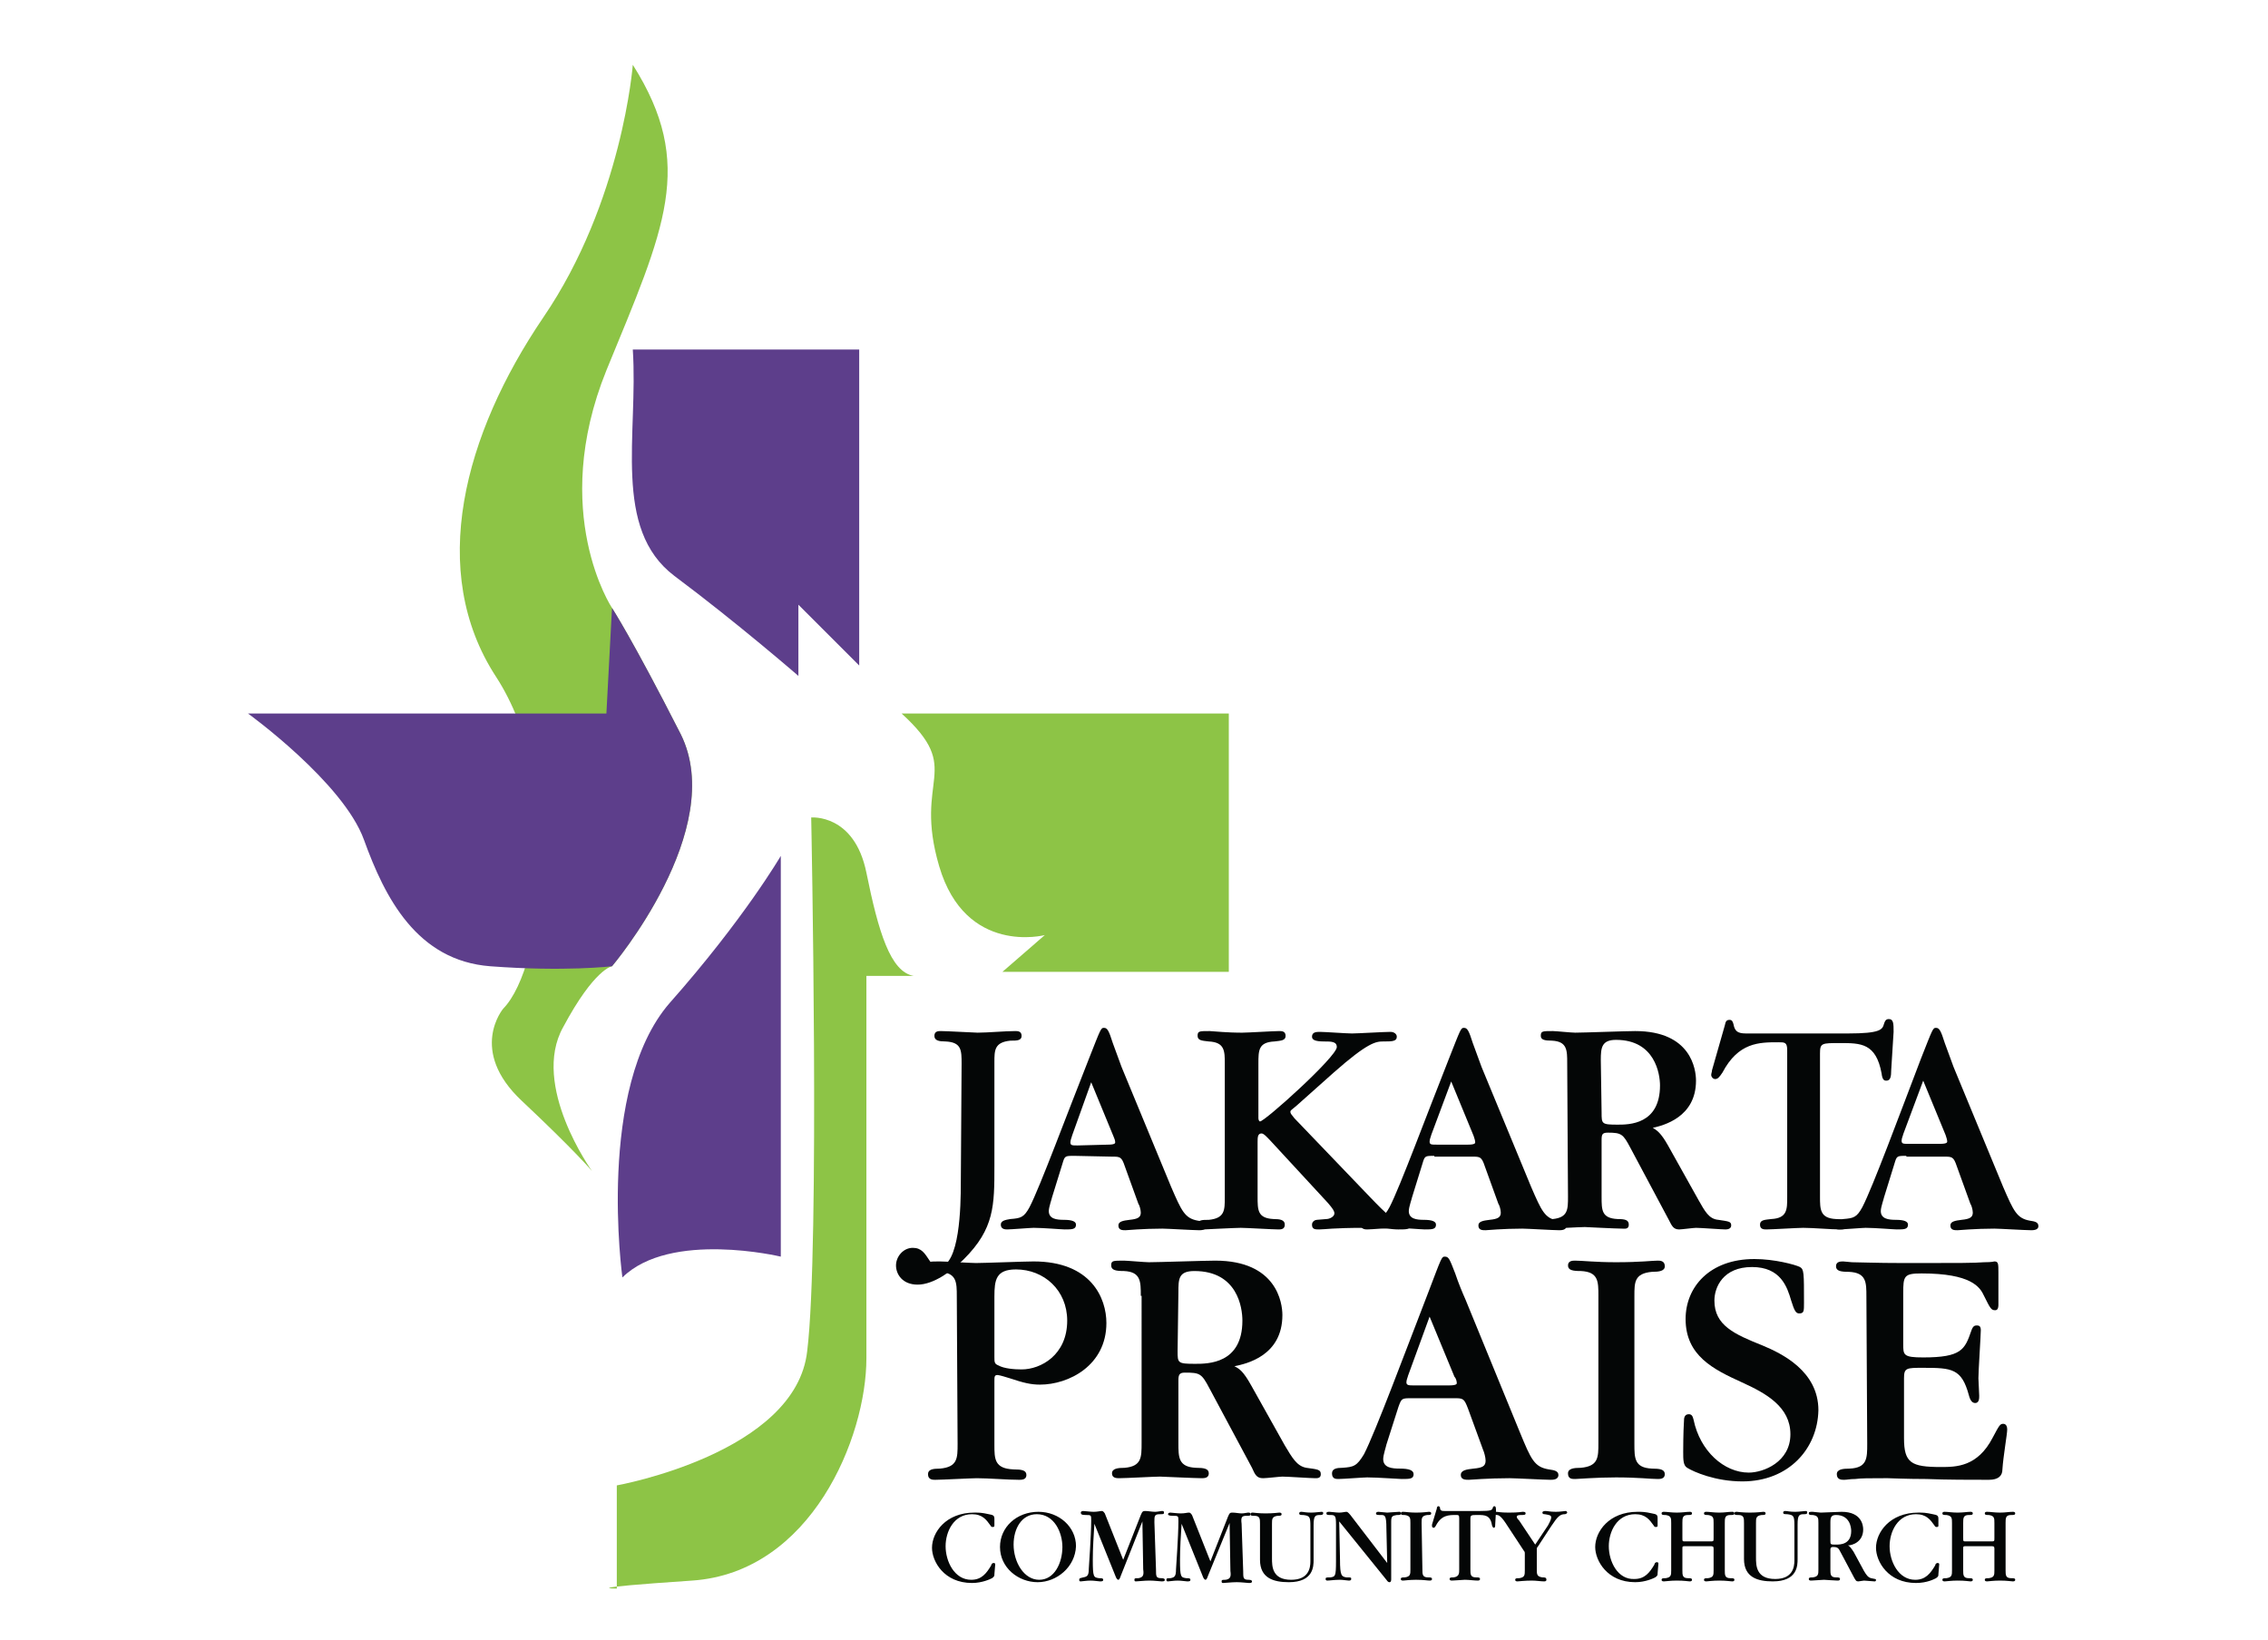
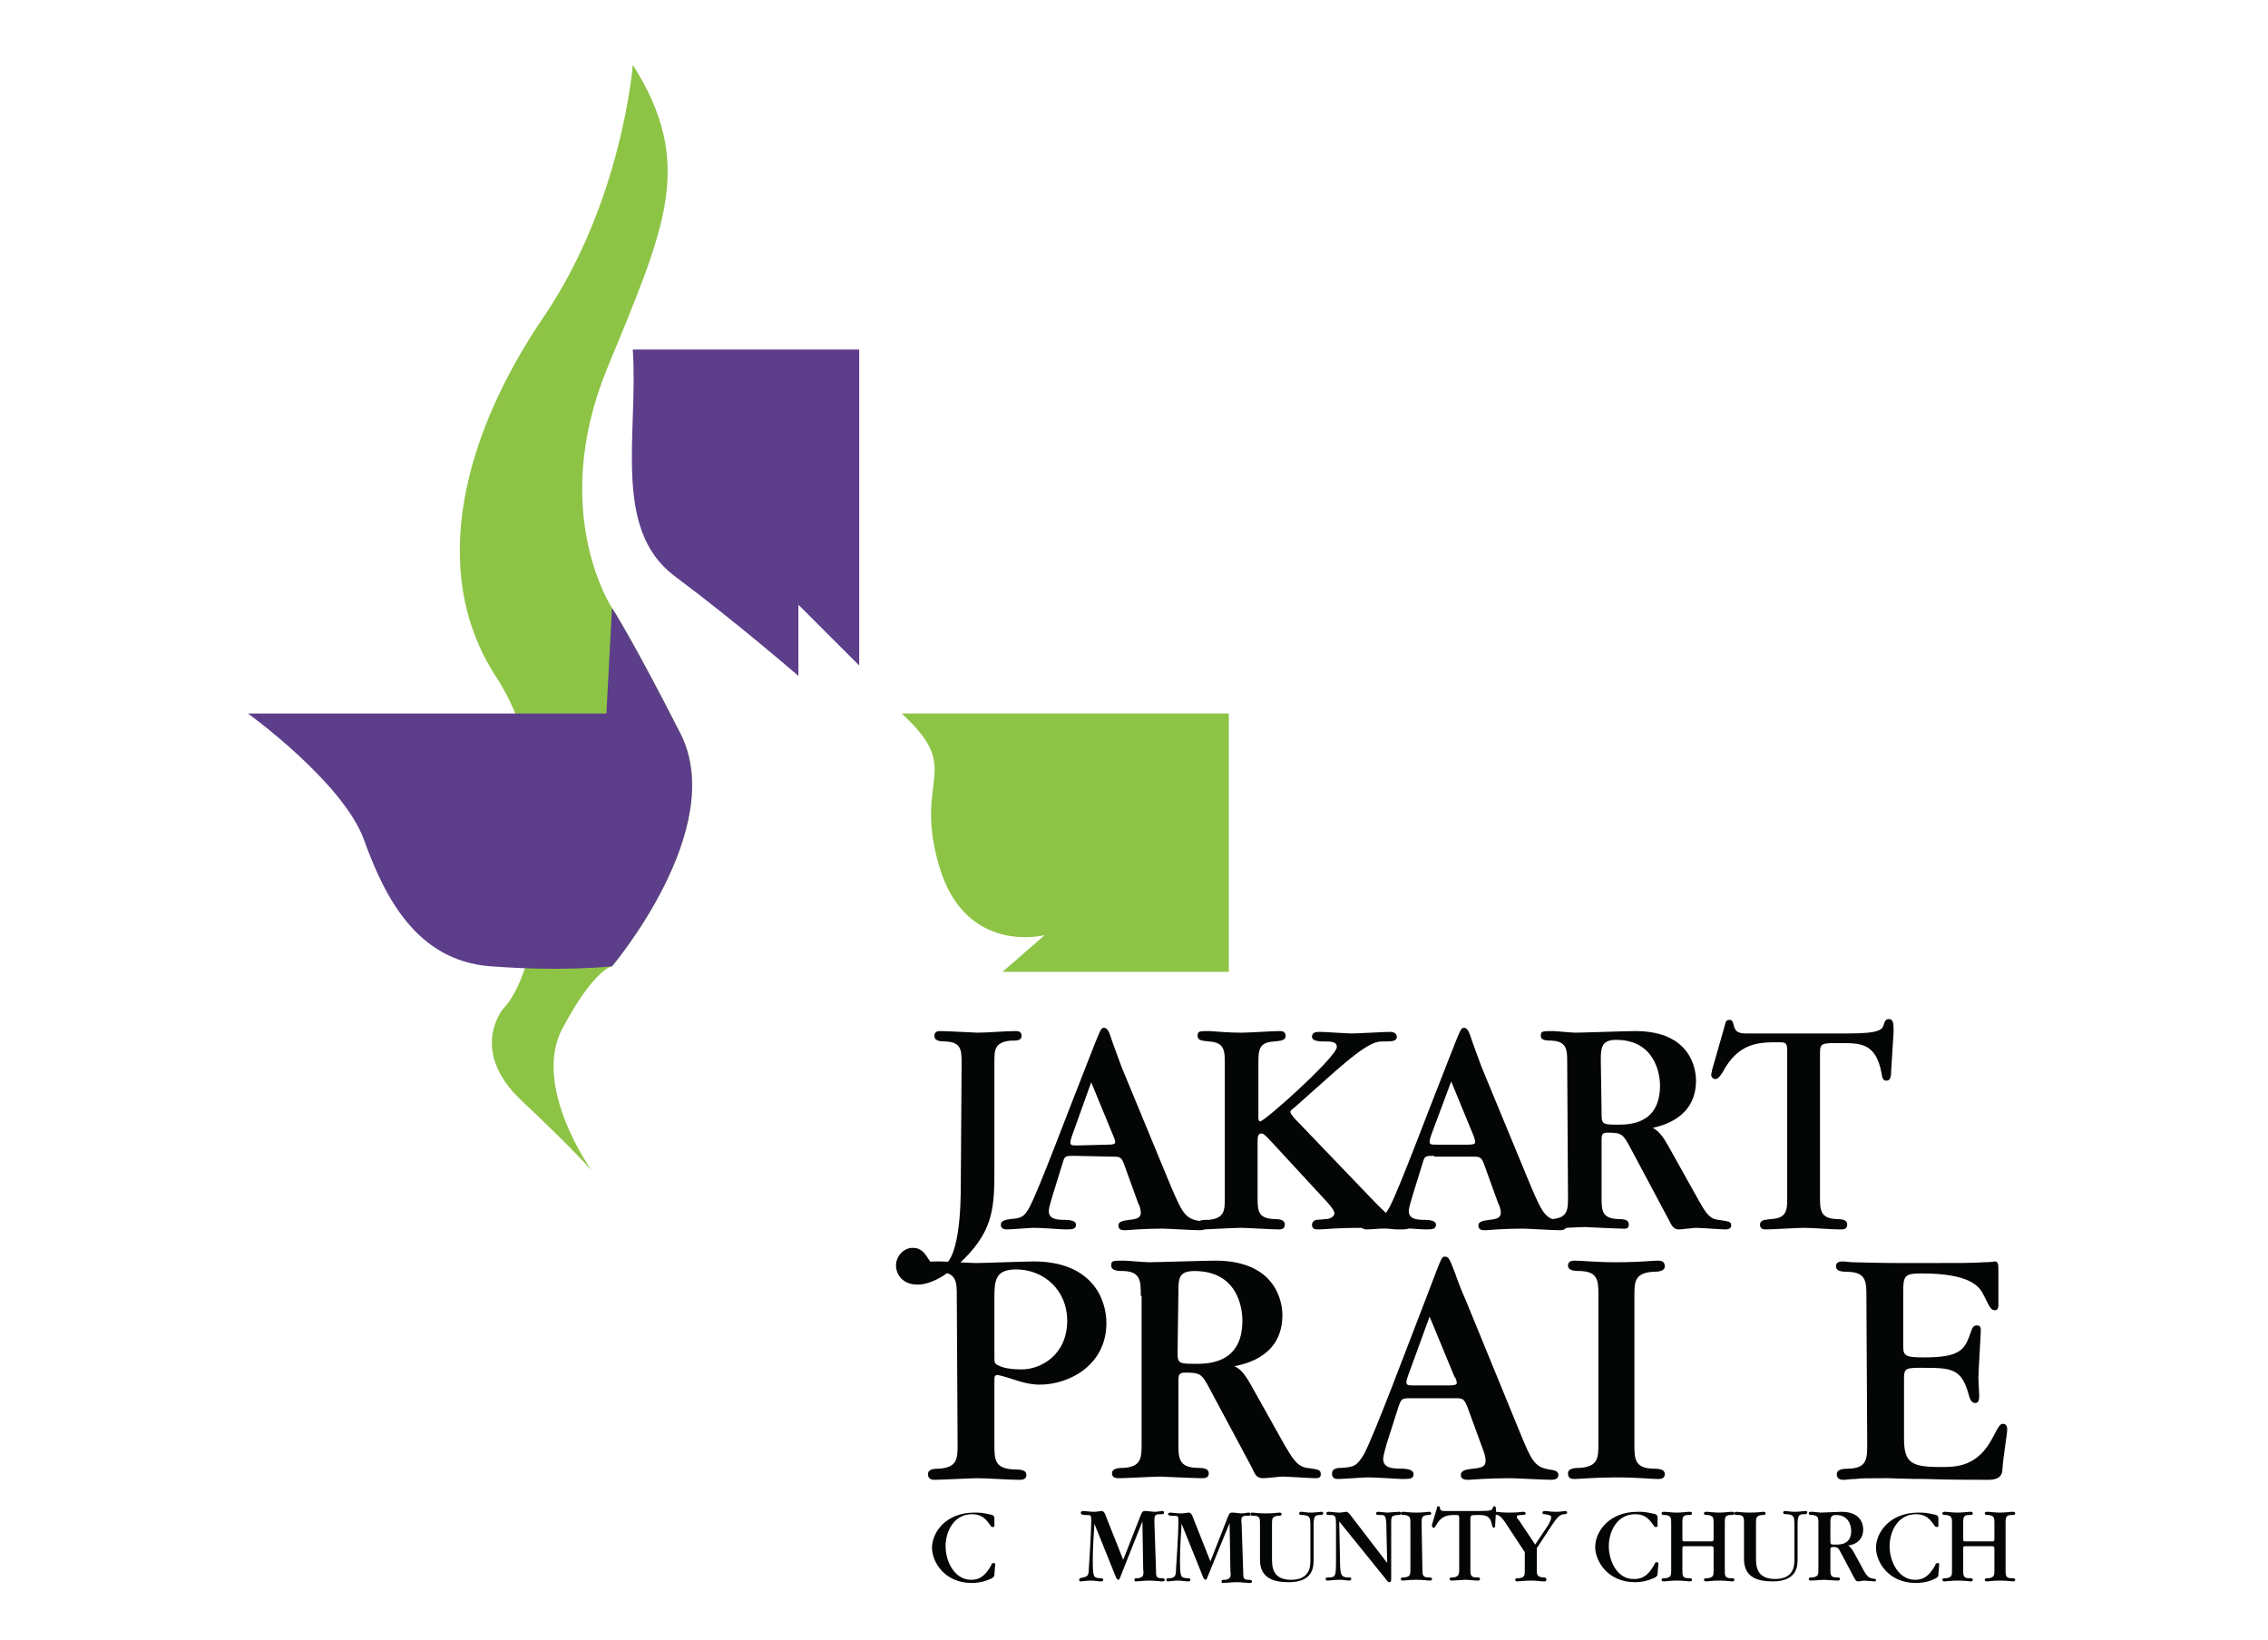
<svg xmlns="http://www.w3.org/2000/svg" version="1.1" id="Layer_1" x="0px" y="0px" viewBox="0 0 283.5 205" style="enable-background:new 0 0 283.5 205;" xml:space="preserve">
  <style type="text/css">
	.st0{fill:#040606;}
	.st1{fill:#5D3E8B;}
	.st2{fill:#8DC446;}
</style>
  <g>
    <path class="st0" d="M120.2,133c0-1.7,0-2.7-2-2.8c-0.8,0-1.4-0.1-1.4-0.7c0-0.6,0.5-0.6,0.8-0.6c0.8,0,4.2,0.2,4.6,0.2   c1.3,0,3.4-0.2,4.7-0.2c0.3,0,0.8,0,0.8,0.6s-0.6,0.6-1.4,0.6c-2,0.2-2,1.2-2,2.7v13c0,4.9,0,7.8-3.8,11.6   c-1.5,1.5-3.8,3.2-5.8,3.2c-1.9,0-2.7-1.3-2.7-2.4c0-1.1,0.9-2.2,2.1-2.2c1.1,0,1.5,0.7,2.1,1.6c0.4,0.6,0.8,0.8,1.1,0.8   c2.7,0,2.8-7.8,2.8-10.4L120.2,133z" />
    <path class="st0" d="M134.3,144.5c-1.2,0-1.2,0-1.5,1l-1.3,4.2c0,0.1-0.4,1.2-0.4,1.7c0,1,1,1.1,1.9,1.1c1,0,1.5,0.2,1.5,0.6   c0,0.6-0.5,0.6-1.4,0.6c-0.4,0-2.7-0.2-3.9-0.2c-0.4,0-2.8,0.2-3.3,0.2c-0.2,0-0.8,0-0.8-0.6c0-0.5,0.6-0.6,1.2-0.7   c1.3-0.1,1.7-0.2,2.4-1.5c1.3-2.5,4.7-11.7,7.4-18.5c1.5-3.8,1.5-3.9,1.9-3.9s0.6,0.3,1.1,1.9c0.4,1.1,0.8,2.2,1.1,3l6.2,15   c1.3,3,1.7,3.9,3.3,4.2c0.7,0.1,1.1,0.2,1.1,0.7s-0.7,0.5-0.9,0.5c-0.7,0-4-0.2-4.6-0.2c-2.4,0-4.5,0.2-4.6,0.2   c-0.4,0-0.9,0-0.9-0.6c0-0.5,0.6-0.6,1.4-0.7c1-0.1,1.4-0.3,1.4-0.9c0-0.4-0.2-1-0.3-1.1l-1.7-4.7c-0.4-1.2-0.6-1.2-1.6-1.2   L134.3,144.5z M138.5,143.1c0.9,0,0.9-0.2,0.9-0.3c0-0.2-0.1-0.5-0.2-0.7l-2.8-6.8L134,142c0,0.1-0.2,0.5-0.2,0.8   c0,0.4,0.2,0.4,0.9,0.4L138.5,143.1L138.5,143.1z" />
    <path class="st0" d="M171.2,149.6c2.3,2.4,2.9,2.9,3.8,2.9c0.7,0,1.3,0,1.3,0.6s-0.4,0.6-1.5,0.6c-1,0-1.2-0.2-4.2-0.2   c-4,0-5,0.2-5.7,0.2c-0.5,0-0.9,0-0.9-0.6c0-0.4,0.4-0.6,0.6-0.6l1.2-0.1c0.4,0,1-0.3,1-0.7c0-0.3-0.2-0.6-0.8-1.3l-7.2-7.8   c-0.3-0.3-0.8-0.9-1.1-0.9c-0.5,0-0.5,0.5-0.5,1.1v6.8c0,1.7,0,2.7,2,2.8c0.8,0,1.4,0.1,1.4,0.7c0,0.6-0.5,0.6-0.8,0.6   c-0.7,0-4-0.2-4.7-0.2s-4.5,0.2-4.6,0.2c-0.3,0-0.8,0-0.8-0.6s0.6-0.6,1.4-0.6c2-0.2,2-1.2,2-2.8V133c0-1.6,0-2.7-2-2.8   c-0.8-0.1-1.4-0.1-1.4-0.7c0-0.6,0.2-0.6,1.5-0.6c2.5,0.2,3.4,0.2,4.1,0.2c0.7,0,3.9-0.2,4.6-0.2c0.3,0,0.8,0,0.8,0.6   s-0.6,0.6-1.4,0.7c-2,0.1-2,1.1-2,2.8v6.8c0,0.2,0.1,0.4,0.2,0.4c0.6,0,9.6-8.1,9.6-9.3c0-0.7-0.7-0.7-1.6-0.7   c-1.1,0-1.5-0.2-1.5-0.6c0-0.6,0.6-0.6,1-0.6c0.6,0,3.3,0.2,4,0.2s4-0.2,4.8-0.2c0.5,0,0.8,0.3,0.8,0.6c0,0.6-0.6,0.6-1.7,0.6   c-0.9,0-1.9,0.1-6.2,3.9l-4.6,4.1c-0.7,0.6-0.8,0.6-0.8,0.8s0.1,0.3,0.5,0.8L171.2,149.6z" />
    <path class="st0" d="M179.3,144.5c-1.2,0-1.2,0-1.5,1l-1.3,4.2c0,0.1-0.4,1.2-0.4,1.7c0,1,1,1.1,1.9,1.1c1,0,1.5,0.2,1.5,0.6   c0,0.6-0.5,0.6-1.4,0.6c-0.4,0-2.7-0.2-3.9-0.2c-0.4,0-2.8,0.2-3.3,0.2c-0.2,0-0.8,0-0.8-0.6c0-0.5,0.6-0.6,1.2-0.7   c1.3-0.1,1.7-0.2,2.4-1.5c1.3-2.5,4.7-11.7,7.4-18.5c1.5-3.8,1.5-3.9,1.9-3.9s0.6,0.3,1.1,1.9c0.4,1.1,0.8,2.2,1.1,3l6.2,15   c1.3,3,1.7,3.9,3.3,4.2c0.7,0.1,1.1,0.2,1.1,0.7s-0.7,0.5-0.9,0.5c-0.7,0-4-0.2-4.6-0.2c-2.4,0-4.5,0.2-4.6,0.2   c-0.4,0-0.9,0-0.9-0.6c0-0.5,0.6-0.6,1.4-0.7c1-0.1,1.4-0.3,1.4-0.9c0-0.4-0.2-1-0.3-1.1l-1.7-4.7c-0.4-1.2-0.6-1.2-1.6-1.2h-4.7   V144.5z M183.5,143.1c0.9,0,0.9-0.2,0.9-0.3c0-0.2-0.1-0.5-0.2-0.8l-2.8-6.8l-2.5,6.7c0,0.1-0.2,0.5-0.2,0.8c0,0.4,0.2,0.4,0.9,0.4   L183.5,143.1L183.5,143.1z" />
    <path class="st0" d="M195.9,132.9c0-1.6,0-2.7-1.9-2.8c-0.9,0-1.4-0.1-1.4-0.6c0-0.6,0.2-0.6,1.5-0.6c0.4,0,2.3,0.2,2.8,0.2   c1.1,0,6.3-0.2,7.5-0.2c7,0,7.6,4.8,7.6,6.2c0,4.6-4.1,5.6-5.4,5.9c0.5,0.3,1,0.6,1.9,2.2l3.8,6.8c0.8,1.4,1.3,2.4,2.5,2.5   c1.3,0.2,1.6,0.2,1.6,0.7c0,0.4-0.4,0.5-0.7,0.5c-0.5,0-3.1-0.2-3.7-0.2c-0.3,0-1.8,0.2-2.1,0.2c-0.7,0-0.9-0.4-1.3-1.2l-4.8-9   c-0.9-1.7-1.1-1.9-2.8-1.9c-0.7,0-0.8,0.2-0.8,0.9v7.1c0,1.7,0,2.7,2,2.8c0.9,0,1.4,0.1,1.4,0.7c0,0.6-0.5,0.5-0.8,0.5   c-0.8,0-4.6-0.2-4.7-0.2c-0.7,0-3.9,0.2-4.6,0.2c-0.3,0-0.8,0-0.8-0.6s0.6-0.6,1.4-0.6c1.9-0.2,1.9-1.2,1.9-2.8L195.9,132.9z    M200.2,139.1c0,1.4,0,1.5,2,1.5c1.4,0,5.3,0,5.3-4.9c0-1.4-0.6-5.7-5.5-5.7c-1.8,0-1.9,1-1.9,2.5L200.2,139.1z" />
    <path class="st0" d="M227.5,149.6c0,1.6,0,2.7,2,2.8c0.8,0,1.4,0.1,1.4,0.7c0,0.6-0.5,0.6-0.8,0.6c-1.3,0-3.4-0.2-4.7-0.2   c-0.7,0-3.9,0.2-4.6,0.2c-0.3,0-0.8,0-0.8-0.6s0.6-0.6,1.4-0.7c2-0.1,2-1.2,2-2.7v-18.4c0-1-0.3-1-1.1-1c-2.4,0-5,0-7,3.8   c-0.4,0.6-0.6,0.8-0.9,0.8c-0.3,0-0.5-0.3-0.5-0.5s0.1-0.4,0.1-0.6l1.6-5.6c0.1-0.5,0.2-0.7,0.6-0.7c0.3,0,0.4,0.2,0.5,0.6   c0.2,1.1,0.9,1.1,1.8,1.1H231c4.1,0,4.3-0.5,4.5-1.2c0.1-0.3,0.2-0.6,0.6-0.6c0.6,0,0.6,0.6,0.6,1.6l-0.3,4.8   c0,0.8-0.1,1.3-0.6,1.3c-0.2,0-0.5,0-0.6-0.9c-0.7-3.8-2.6-3.8-5.2-3.8c-2.3,0-2.5,0-2.5,1.3V149.6z" />
-     <path class="st0" d="M238.3,144.5c-1.2,0-1.2,0-1.5,1l-1.3,4.2c0,0.1-0.4,1.2-0.4,1.7c0,1,1,1.1,1.9,1.1c1,0,1.5,0.2,1.5,0.6   c0,0.6-0.5,0.6-1.4,0.6c-0.4,0-2.7-0.2-3.9-0.2c-0.4,0-2.8,0.2-3.3,0.2c-0.2,0-0.7,0-0.7-0.6c0-0.5,0.6-0.6,1.2-0.7   c1.3-0.1,1.7-0.2,2.4-1.5c1.3-2.5,4.7-11.7,7.3-18.5c1.5-3.8,1.5-3.9,1.9-3.9s0.6,0.3,1.1,1.9c0.4,1.1,0.8,2.2,1.1,3l6.2,15   c1.3,3,1.7,3.9,3.3,4.2c0.7,0.1,1.1,0.2,1.1,0.7s-0.7,0.5-0.9,0.5c-0.7,0-4-0.2-4.6-0.2c-2.4,0-4.5,0.2-4.6,0.2   c-0.4,0-0.9,0-0.9-0.6c0-0.5,0.6-0.6,1.4-0.7c1-0.1,1.4-0.3,1.4-0.9c0-0.4-0.2-1-0.3-1.1l-1.7-4.7c-0.4-1.2-0.6-1.2-1.6-1.2h-4.7   V144.5z M242.5,143c0.9,0,0.9-0.2,0.9-0.3c0-0.2-0.1-0.5-0.2-0.8l-2.8-6.8l-2.5,6.7c0,0.1-0.2,0.5-0.2,0.8c0,0.4,0.2,0.4,0.9,0.4   L242.5,143L242.5,143z" />
    <path class="st0" d="M119.6,162.1c0-1.8,0-3-2.2-3.1c-0.9-0.1-1.5-0.1-1.5-0.7c0-0.6,0.2-0.6,1.6-0.6c0.7,0,3.8,0.2,4.5,0.2   c1,0,6.1-0.2,7.2-0.2c7.2,0,9.1,4.6,9.1,7.7c0,5.3-4.7,7.7-8.3,7.7c-1.1,0-2-0.2-3.8-0.8c-0.3-0.1-1.3-0.4-1.5-0.4   c-0.4,0-0.4,0.2-0.4,0.8v7.9c0,1.8,0,3,2.4,3.1c1,0,1.6,0.1,1.6,0.7c0,0.6-0.6,0.6-0.9,0.6c-1.5,0-3.8-0.2-5.3-0.2   c-0.7,0-4.4,0.2-5.2,0.2c-0.3,0-0.9,0-0.9-0.7c0-0.6,0.6-0.7,1.5-0.7c2.2-0.2,2.2-1.3,2.2-3.1L119.6,162.1z M124.3,169.6   c0,0.7,0,0.9,0.5,1.1c0.7,0.4,2,0.5,2.9,0.5c2.4,0,5.7-1.8,5.7-6.1c0-3.8-2.9-6.4-6.4-6.4c-2.5,0-2.7,1.3-2.7,3.4L124.3,169.6z" />
    <path class="st0" d="M142.6,162c0-1.8,0-3-2.1-3.1c-1,0-1.6-0.1-1.6-0.7c0-0.6,0.2-0.6,1.6-0.6c0.4,0,2.6,0.2,3.1,0.2   c1.2,0,7-0.2,8.3-0.2c7.7,0,8.4,5.3,8.4,6.8c0,5.1-4.5,6.1-6,6.4c0.6,0.3,1.1,0.6,2.1,2.4l4.2,7.5c0.9,1.5,1.5,2.6,2.7,2.8   c1.4,0.2,1.8,0.2,1.8,0.8c0,0.5-0.4,0.5-0.7,0.5c-0.6,0-3.4-0.2-4.1-0.2c-0.3,0-2,0.2-2.4,0.2c-0.8,0-1-0.4-1.4-1.3l-5.3-9.9   c-1-1.9-1.2-2-3.1-2c-0.7,0-0.8,0.3-0.8,1v7.8c0,1.8,0,3,2.2,3.1c1,0,1.6,0.1,1.6,0.7c0,0.6-0.6,0.6-0.9,0.6c-0.8,0-5-0.2-5.2-0.2   c-0.7,0-4.3,0.2-5.1,0.2c-0.3,0-0.9,0-0.9-0.6s0.7-0.7,1.6-0.7c2.1-0.2,2.1-1.3,2.1-3.1V162H142.6z M147.2,168.9   c0,1.5,0,1.6,2.2,1.6c1.6,0,5.9,0,5.9-5.4c0-1.6-0.6-6.2-6-6.2c-2,0-2,1-2,2.7L147.2,168.9z" />
    <path class="st0" d="M176.5,174.8c-1.3,0-1.3,0-1.7,1.1l-1.5,4.7c0,0.1-0.4,1.3-0.4,1.8c0,1.1,1.1,1.2,2.1,1.2   c1.1,0,1.7,0.2,1.7,0.7c0,0.6-0.5,0.6-1.5,0.6c-0.4,0-3-0.2-4.3-0.2c-0.5,0-3,0.2-3.6,0.2c-0.3,0-0.8,0-0.8-0.7   c0-0.6,0.6-0.7,1.3-0.7c1.4-0.1,1.8-0.2,2.7-1.7c1.4-2.7,5.2-12.9,8.1-20.4c1.6-4.2,1.6-4.3,2-4.3c0.5,0,0.6,0.3,1.3,2.1   c0.4,1.2,0.9,2.4,1.3,3.3l6.8,16.6c1.4,3.4,1.8,4.3,3.6,4.6c0.7,0.1,1.2,0.2,1.2,0.7c0,0.6-0.7,0.6-1,0.6c-0.7,0-4.4-0.2-5.1-0.2   c-2.7,0-4.9,0.2-5.1,0.2c-0.4,0-1,0-1-0.6s0.7-0.7,1.6-0.8c1.1-0.1,1.5-0.3,1.5-1c0-0.4-0.2-1.1-0.3-1.3l-1.9-5.2   c-0.5-1.3-0.6-1.3-1.8-1.3L176.5,174.8L176.5,174.8z M181.1,173.2c1,0,1-0.2,1-0.3c0-0.2-0.1-0.6-0.3-0.8l-3.1-7.5L176,172   c0,0.1-0.2,0.5-0.2,0.8c0,0.4,0.3,0.4,1,0.4L181.1,173.2L181.1,173.2z" />
    <path class="st0" d="M204.3,180.5c0,1.8,0,3,2.2,3.1c1,0,1.6,0.1,1.6,0.7c0,0.6-0.6,0.6-0.9,0.6c-0.9,0-2.4-0.2-5.2-0.2   c-2.5,0-4.7,0.2-5.1,0.2c-0.4,0-0.9,0-0.9-0.7c0-0.6,0.7-0.7,1.6-0.7c2.2-0.2,2.2-1.3,2.2-3.1V162c0-1.8,0-3-2.2-3.1   c-1,0-1.6-0.1-1.6-0.7c0-0.6,0.6-0.6,0.9-0.6c0.9,0,2.5,0.2,5.1,0.2c3.1,0,4.5-0.2,5.2-0.2c0.3,0,0.9,0,0.9,0.7   c0,0.6-0.7,0.7-1.6,0.7c-2.2,0.2-2.2,1.3-2.2,3V180.5z" />
-     <path class="st0" d="M217.8,185.2c-3.4,0-6.1-1.2-6.9-1.7c-0.5-0.3-0.5-1-0.5-2c0-0.2,0-2.4,0.1-3.9c0-0.2,0-0.8,0.6-0.8   c0.4,0,0.5,0.3,0.6,0.7c0.8,3.9,3.8,6.6,6.9,6.6c1.8,0,5.2-1.3,5.2-4.8c0-3.4-3-5.1-6.1-6.5c-3.5-1.6-7-3.3-7-7.9   c0-4,3-7.5,8.6-7.5c2.5,0,5.1,0.7,5.7,1c0.5,0.3,0.5,0.7,0.5,4.5c0,1,0,1.3-0.6,1.3c-0.4,0-0.6-0.3-1-1.6c-0.5-1.7-1.3-4.2-4.9-4.2   c-3.6,0-4.7,2.5-4.7,4.2c0,3.1,2.5,4.2,6,5.6c2.4,1,7,3.2,7,8.1C227.2,181.1,223.6,185.2,217.8,185.2z" />
    <path class="st0" d="M233.3,162.1c0-1.8,0-3-2.2-3.1c-1,0-1.6-0.1-1.6-0.7c0-0.6,0.6-0.6,0.9-0.6c0.1,0,0.1,0,1.1,0.1   c1,0,2.8,0.1,6.5,0.1h2.1c4.5,0,6.7,0,7.9-0.1c1.1,0,1.2-0.1,1.3-0.1c0.5,0,0.5,0.3,0.5,1.4v4c0,0.2,0,0.7-0.4,0.7   c-0.5,0-0.6-0.2-1.4-1.8c-0.5-1.1-1.6-2.8-7.8-2.8c-2.2,0-2.3,0.3-2.3,2.5v6.3c0,1.4,0,1.7,2.5,1.7c4.8,0,5.2-1,6-3.3   c0.2-0.6,0.4-0.7,0.7-0.7s0.5,0.1,0.5,0.6c0,0.6-0.3,5.1-0.3,6c0,0.3,0.1,1.8,0.1,2.2c0,0.3,0,0.9-0.5,0.9c-0.3,0-0.6-0.2-0.8-1   c-0.9-3.3-2.1-3.4-5.7-3.4c-2.1,0-2.4,0-2.4,1.3v7.5c0,3.1,0.9,3.6,4.6,3.6c1.9,0,4.6,0,6.5-3.7c0.8-1.5,0.9-1.7,1.3-1.7   c0.4,0,0.5,0.4,0.5,0.7c0,0.6-0.5,3.4-0.6,5c0,0.8-0.5,1.3-1.7,1.3c-2.2,0-5.3,0-7.8-0.1c-2.5,0-4.5-0.1-4.8-0.1h-0.5   c-1.8,0-2.9,0-3.6,0.1c-0.7,0-1,0.1-1.4,0.1c-0.3,0-0.9,0-0.9-0.7c0-0.6,0.7-0.7,1.6-0.7c2.2-0.1,2.2-1.3,2.2-3.1L233.3,162.1z" />
    <path class="st1" d="M79.1,43.7h28.3v39.5l-7.6-7.6v8.9c0,0-7.6-6.6-15.5-12.5C76.5,66.1,79.8,54.3,79.1,43.7z" />
    <path class="st2" d="M112.7,89.2h40.9v32.3h-28.3l5.3-4.6c0,0-9.9,2.6-13.2-8.6C114.1,97.1,120.6,96.4,112.7,89.2z" />
    <path class="st2" d="M76.5,120.8c0,0,14.5-17.1,8.6-29C79.1,80,76.5,76,76.5,76s-7.9-11.9-0.7-29.7C83.1,28.5,87,20.6,79.1,8.1   c0,0-1.3,17.1-11.2,31.6C58,54.3,53.4,71.4,62,84.6s6.1,36.2,0.9,41.5c0,0-4.4,5.2,2.3,11.5c6.7,6.3,8.8,8.8,8.8,8.8   s-7.7-10.7-3.6-18C74.3,121.1,76.5,120.8,76.5,120.8z" />
-     <path class="st1" d="M97.6,107v50.1c0,0-13.8-3.3-19.8,2.6c0,0-3.3-23.7,5.9-34.3C93,114.9,97.6,107,97.6,107z" />
-     <path class="st2" d="M101.4,102.2c0,0,5.4-0.5,6.9,6.9s3,12.4,5.9,12.9h-5.9c0,0,0,45.6,0,47.8c0,9.9-6.9,26.8-21.8,27.8   c-14.8,1-9.4,1-9.4,1v-12.9c0,0,22.4-4,23.8-16.8C102.5,156,101.4,102.2,101.4,102.2z" />
    <path class="st1" d="M76.5,76c0,0,2.6,4,8.6,15.8c5.9,11.9-8.6,29-8.6,29s-5.9,0.7-15.2,0c-9.2-0.7-13.2-8.6-15.8-15.8   S31,89.2,31,89.2h44.8L76.5,76z" />
    <g>
      <path class="st0" d="M124.3,190.7c0,0.1,0,0.2-0.2,0.2c-0.1,0-0.2,0-0.3-0.2c-0.5-0.7-1-1.4-2.3-1.4c-2.3,0-3.3,2.2-3.3,4    c0,1.9,1.1,4.2,3.2,4.2c1.3,0,1.9-0.8,2.5-1.8c0-0.1,0.1-0.3,0.3-0.3c0.2,0,0.2,0.1,0.2,0.2l-0.1,1.2c0,0.2,0,0.3-0.3,0.5    c-0.2,0.1-1.2,0.6-2.5,0.6c-3.5,0-5-2.7-5-4.4c0-1.9,1.7-4.4,5.3-4.4c0.6,0,0.9,0,1.8,0.2c0.6,0.1,0.7,0.2,0.7,0.6L124.3,190.7z" />
-       <path class="st0" d="M129.7,197.8c-2.4,0-4.7-1.8-4.7-4.4c0-2.5,2.1-4.4,4.8-4.4c2.6,0,4.7,1.9,4.7,4.3    C134.4,195.9,132.1,197.8,129.7,197.8z M129.6,189.3c-1.9,0-2.9,1.8-2.9,3.8c0,2.2,1.3,4.4,3.2,4.4c1.9,0,2.9-2.1,2.9-4.1    C132.8,191.6,131.8,189.3,129.6,189.3z" />
      <path class="st0" d="M140.1,197c-0.1,0.3-0.2,0.5-0.3,0.5s-0.2-0.1-0.3-0.3l-2.7-6.7l0,0c-0.1,1.5-0.2,3.1-0.2,4.5    c0,2.2,0.1,2.2,0.8,2.3c0.3,0,0.5,0,0.5,0.2s-0.2,0.2-0.4,0.2s-0.7-0.1-1.2-0.1s-1,0.1-1.2,0.1c-0.1,0-0.2,0-0.2-0.2    s0.1-0.2,0.5-0.3c0.5-0.1,0.7-0.2,0.7-1.1c0-0.1,0.3-4.2,0.3-6c0-0.7,0-0.7-0.7-0.7c-0.5,0-0.6-0.1-0.6-0.3c0-0.1,0.1-0.2,0.3-0.2    s0.9,0.1,1.3,0.1c0.5,0,0.8-0.1,1-0.1c0.1,0,0.2,0,0.4,0.3l2.3,5.8l2.2-5.6c0.2-0.5,0.3-0.5,0.6-0.5s0.8,0.1,1.2,0.1    c0.3,0,0.7-0.1,0.8-0.1c0.2,0,0.3,0,0.3,0.2s-0.1,0.2-0.5,0.2c-0.7,0-0.7,0.2-0.7,1l0.2,5.9c0,0.9,0,1.1,0.7,1.1    c0.3,0,0.4,0.1,0.4,0.2c0,0.2-0.2,0.2-0.4,0.2s-0.9-0.1-1.5-0.1c-0.7,0-1.4,0.1-1.7,0.1c-0.1,0-0.2,0-0.2-0.2s0.1-0.2,0.5-0.2    c0.6-0.1,0.7-0.4,0.6-1.1l-0.1-6l0,0L140.1,197z" />
      <path class="st0" d="M151,197c-0.1,0.3-0.2,0.5-0.3,0.5s-0.2-0.1-0.3-0.3l-2.7-6.7l0,0c-0.1,1.5-0.2,3.1-0.2,4.5    c0,2.2,0.1,2.2,0.8,2.3c0.3,0,0.5,0,0.5,0.2s-0.2,0.2-0.4,0.2s-0.7-0.1-1.2-0.1s-1,0.1-1.2,0.1c-0.1,0-0.2,0-0.2-0.2    s0.1-0.2,0.5-0.2c0.5-0.1,0.7-0.2,0.7-1.1c0-0.1,0.3-4.2,0.3-6c0-0.7,0-0.7-0.7-0.7c-0.5,0-0.6-0.1-0.6-0.2c0-0.1,0.1-0.2,0.3-0.2    c0.1,0,0.9,0.1,1.3,0.1c0.5,0,0.8-0.1,1-0.1c0.1,0,0.2,0,0.4,0.3l2.3,5.8l2.2-5.6c0.2-0.5,0.3-0.5,0.6-0.5s0.8,0.1,1.1,0.1    s0.7-0.1,0.8-0.1c0.2,0,0.3,0,0.3,0.2s-0.1,0.2-0.5,0.2c-0.6,0-0.7,0.2-0.6,1l0.2,5.9c0,0.9,0,1.1,0.7,1.1c0.3,0,0.4,0.1,0.4,0.2    c0,0.2-0.2,0.2-0.4,0.2s-0.9-0.1-1.5-0.1c-0.7,0-1.4,0.1-1.7,0.1c-0.1,0-0.2,0-0.2-0.2s0.1-0.2,0.5-0.2c0.6-0.1,0.7-0.4,0.6-1.1    l-0.1-6l0,0L151,197z" />
      <path class="st0" d="M163.8,190.8c0-1.2-0.1-1.3-0.9-1.4c-0.3,0-0.5,0-0.5-0.2s0.2-0.2,0.3-0.2c0.2,0,0.5,0.1,1.2,0.1    c0.5,0,1.1-0.1,1.3-0.1s0.2,0.1,0.2,0.2c0,0.2-0.3,0.2-0.4,0.2c-0.6,0-0.8,0.1-0.8,1.3v4.3c0,0.8,0,2.8-3.1,2.8    c-1.9,0-3.6-0.5-3.6-2.8v-4.5c0-0.6,0-1-0.7-1c-0.3,0-0.5,0-0.5-0.2s0.2-0.2,0.3-0.2s0.7,0.1,1.6,0.1c1,0,1.6-0.1,1.7-0.1    c0.1,0,0.3,0,0.3,0.2s-0.2,0.2-0.5,0.2c-0.7,0.1-0.7,0.4-0.7,1v4.3c0,1,0,2.7,2.4,2.7c2.2,0,2.4-1.5,2.4-2.3V190.8z" />
      <path class="st0" d="M173.4,195.4l-0.1-4.3c0-1.7-0.2-1.7-0.7-1.7c-0.4,0-0.6,0-0.6-0.2s0.3-0.2,0.3-0.2c0.2,0,0.9,0.1,1.1,0.1    c0.2,0,1.2-0.1,1.5-0.1c0.1,0,0.2,0,0.2,0.2s-0.1,0.2-0.5,0.2c-0.5,0.1-0.7,0.1-0.7,0.8v7.2c0,0.1,0,0.4-0.2,0.4    c-0.1,0-0.2,0-0.4-0.3l-5.9-7.3l0,0l0.1,4.8c0,2,0.2,2.1,0.8,2.2c0.6,0,0.6,0,0.6,0.2s-0.2,0.2-0.3,0.2c-0.2,0-0.7-0.1-1.1-0.1    c-0.7,0-1.3,0.1-1.6,0.1c0,0-0.2,0-0.2-0.2s0.1-0.2,0.6-0.2c0.6-0.1,0.7-0.1,0.7-2v-4.6c0-1.1-0.1-1.2-0.7-1.2    c-0.3,0-0.5,0-0.5-0.2s0.2-0.2,0.4-0.2s0.8,0.1,1.2,0.1s0.7-0.1,0.9-0.1s0.4,0.3,0.5,0.4L173.4,195.4L173.4,195.4z" />
      <path class="st0" d="M177.8,196.2c0,0.6,0,1,0.7,1c0.3,0,0.5,0,0.5,0.2s-0.2,0.2-0.3,0.2c-0.3,0-0.7-0.1-1.7-0.1    c-0.8,0-1.5,0.1-1.6,0.1s-0.3,0-0.3-0.2s0.2-0.2,0.5-0.2c0.7-0.1,0.7-0.4,0.7-1v-5.8c0-0.6,0-0.9-0.7-1c-0.3,0-0.5,0-0.5-0.2    s0.2-0.2,0.3-0.2c0.3,0,0.8,0.1,1.6,0.1c1,0,1.4-0.1,1.6-0.1c0.1,0,0.3,0,0.3,0.2s-0.2,0.2-0.5,0.2c-0.7,0.1-0.7,0.4-0.7,1    L177.8,196.2L177.8,196.2z" />
      <path class="st0" d="M183.8,189.9c0-0.5,0.1-0.5,0.9-0.5c0.9,0,1.6,0,1.8,1.3c0.1,0.3,0.2,0.3,0.2,0.3c0.2,0,0.2-0.2,0.2-0.4    l0.1-1.7c0-0.3,0-0.6-0.2-0.6c-0.1,0-0.2,0.1-0.2,0.2c-0.1,0.3-0.2,0.4-1.6,0.4h-4.4c-0.3,0-0.6,0-0.6-0.4c0-0.1-0.1-0.2-0.2-0.2    c-0.1,0-0.2,0.1-0.2,0.3l-0.6,2c0,0.1,0,0.2,0,0.2c0,0.1,0.1,0.2,0.2,0.2c0.1,0,0.2-0.1,0.3-0.3c0.7-1.3,1.6-1.3,2.5-1.3    c0.3,0,0.4,0,0.4,0.4v6.4c0,0.5,0,0.9-0.7,1c-0.3,0-0.5,0-0.5,0.2s0.2,0.2,0.3,0.2c0.3,0,1.4-0.1,1.6-0.1c0.5,0,1.2,0.1,1.6,0.1    c0.1,0,0.3,0,0.3-0.2s-0.2-0.2-0.5-0.2c-0.7,0-0.7-0.4-0.7-1L183.8,189.9L183.8,189.9z" />
      <path class="st0" d="M188.2,190.4c-0.6-0.9-0.9-1-1.1-1c-0.5-0.1-0.6-0.1-0.6-0.2c0-0.2,0.2-0.2,0.5-0.2s0.5,0.1,1.6,0.1    c1.3,0,1.6-0.1,1.7-0.1c0.2,0,0.4,0,0.4,0.2s-0.2,0.2-0.6,0.2c-0.4,0-0.5,0.1-0.5,0.2c0,0.1,0,0.2,0.3,0.5l2,3l1.6-2.4    c0.1-0.2,0.4-0.7,0.4-1s-0.3-0.3-0.8-0.4c-0.1,0-0.3,0-0.3-0.2s0.3-0.2,0.4-0.2c0.3,0,0.5,0.1,1.3,0.1c0.5,0,1.1-0.1,1.2-0.1    c0.1,0,0.2,0.1,0.2,0.2c0,0.1-0.2,0.2-0.3,0.2c-0.6,0-0.9,0.3-1.7,1.5l-1.7,2.6c-0.1,0.1-0.1,0.1-0.1,0.3v2.5c0,0.6,0,0.9,0.7,1    c0.3,0,0.5,0,0.5,0.3c0,0.2-0.2,0.2-0.3,0.2c-0.4,0-1-0.1-1.5-0.1c-0.9,0-1.7,0.1-1.8,0.1s-0.3,0-0.3-0.2s0.2-0.2,0.5-0.2    c0.7-0.1,0.7-0.4,0.7-1v-2.1c0-0.1,0-0.2-0.1-0.3L188.2,190.4z" />
      <path class="st0" d="M207.2,190.7c0,0.1,0,0.2-0.2,0.2c-0.1,0-0.2,0-0.3-0.2c-0.5-0.7-1-1.4-2.3-1.4c-2.3,0-3.3,2.2-3.3,4    c0,1.9,1.1,4.2,3.2,4.1c1.3,0,1.9-0.8,2.5-1.8c0-0.1,0.1-0.3,0.3-0.3s0.2,0.1,0.2,0.2l-0.1,1.2c0,0.2,0,0.3-0.3,0.5    c-0.2,0.1-1.2,0.6-2.5,0.6c-3.5,0-5-2.7-5-4.4c0-1.9,1.7-4.4,5.3-4.4c0.6,0,0.9,0,1.8,0.2c0.6,0.1,0.7,0.2,0.7,0.6L207.2,190.7z" />
      <path class="st0" d="M210.3,192.3c0,0.4,0,0.4,0.4,0.4h3c0.5,0,0.5,0,0.5-0.4v-1.9c0-0.6,0-0.9-0.7-1c-0.3,0-0.5,0-0.5-0.2    s0.2-0.2,0.3-0.2c0.4,0,0.9,0.1,1.6,0.1c0.7,0,1.1-0.1,1.6-0.1c0.1,0,0.3,0,0.3,0.2s-0.2,0.2-0.5,0.2c-0.7,0-0.7,0.4-0.7,1v5.9    c0,0.6,0,1,0.7,1c0.3,0,0.5,0,0.5,0.2s-0.2,0.2-0.3,0.2c-0.2,0-0.7-0.1-1.6-0.1c-0.8,0-1.5,0.1-1.6,0.1s-0.3,0-0.3-0.2    s0.2-0.2,0.5-0.2c0.7-0.1,0.7-0.4,0.7-1v-2.7c0-0.3-0.1-0.3-0.5-0.3h-2.9c-0.5,0-0.5,0-0.5,0.3v2.7c0,0.6,0,1,0.7,1    c0.3,0,0.5,0,0.5,0.2s-0.2,0.2-0.3,0.2c-0.2,0-0.6-0.1-1.6-0.1c-0.8,0-1.4,0.1-1.6,0.1c-0.1,0-0.3,0-0.3-0.2s0.2-0.2,0.5-0.2    c0.7-0.1,0.7-0.4,0.7-1v-5.9c0-0.6,0-0.9-0.7-1c-0.3,0-0.5,0-0.5-0.2s0.2-0.2,0.3-0.2c0.4,0,0.9,0.1,1.6,0.1    c0.7,0,1.2-0.1,1.6-0.1c0.1,0,0.3,0,0.3,0.2s-0.2,0.2-0.5,0.2c-0.7,0-0.7,0.4-0.7,1V192.3z" />
      <path class="st0" d="M224.3,190.7c0-1.2-0.1-1.3-0.9-1.4c-0.3,0-0.5,0-0.5-0.2s0.2-0.2,0.3-0.2c0.2,0,0.5,0.1,1.2,0.1    c0.5,0,1.1-0.1,1.3-0.1s0.2,0.1,0.2,0.2c0,0.2-0.2,0.2-0.4,0.2c-0.6,0-0.8,0.1-0.8,1.3v4.3c0,0.8,0,2.8-3.1,2.8    c-1.9,0-3.6-0.5-3.6-2.8v-4.5c0-0.6,0-1-0.7-1c-0.3,0-0.5,0-0.5-0.2s0.2-0.2,0.3-0.2s0.7,0.1,1.6,0.1c1,0,1.6-0.1,1.7-0.1    c0.1,0,0.3,0,0.3,0.2s-0.2,0.2-0.5,0.2c-0.7,0.1-0.7,0.4-0.7,1v4.3c0,1,0,2.7,2.4,2.7c2.2,0,2.4-1.5,2.4-2.3V190.7z" />
      <path class="st0" d="M227.3,190.4c0-0.6,0-0.9-0.7-1c-0.3,0-0.5,0-0.5-0.2s0.1-0.2,0.5-0.2c0.1,0,0.8,0.1,1,0.1    c0.4,0,2.2-0.1,2.6-0.1c2.5,0,2.7,1.7,2.7,2.2c0,1.6-1.4,2-1.9,2c0.2,0.1,0.3,0.2,0.7,0.8l1.3,2.4c0.3,0.5,0.5,0.8,0.9,0.9    c0.5,0.1,0.6,0.1,0.6,0.2c0,0.2-0.1,0.2-0.2,0.2c-0.2,0-1.1-0.1-1.3-0.1c-0.1,0-0.6,0.1-0.7,0.1c-0.3,0-0.3-0.1-0.5-0.4l-1.7-3.2    c-0.3-0.6-0.4-0.7-1-0.7c-0.2,0-0.3,0.1-0.3,0.3v2.5c0,0.6,0,1,0.7,1c0.3,0,0.5,0,0.5,0.2s-0.2,0.2-0.3,0.2    c-0.3,0-1.6-0.1-1.7-0.1c-0.2,0-1.4,0.1-1.6,0.1c-0.1,0-0.3,0-0.3-0.2s0.2-0.2,0.5-0.2c0.7-0.1,0.7-0.4,0.7-1V190.4z M228.8,192.6    c0,0.5,0,0.5,0.7,0.5c0.5,0,1.9,0,1.9-1.7c0-0.5-0.2-2-1.9-2c-0.6,0-0.7,0.3-0.7,0.9V192.6z" />
      <path class="st0" d="M242.3,190.7c0,0.1,0,0.2-0.2,0.2c-0.1,0-0.2,0-0.3-0.2c-0.5-0.7-1-1.4-2.3-1.4c-2.3,0-3.3,2.2-3.3,4    c0,1.9,1.1,4.2,3.2,4.2c1.3,0,1.9-0.8,2.5-1.8c0-0.1,0.1-0.3,0.3-0.3s0.2,0.1,0.2,0.2l-0.1,1.2c0,0.2,0,0.3-0.3,0.5    c-0.2,0.1-1.1,0.6-2.5,0.6c-3.5,0-5-2.7-5-4.4c0-1.9,1.7-4.4,5.3-4.4c0.6,0,0.9,0,1.8,0.2c0.6,0.1,0.7,0.2,0.7,0.6L242.3,190.7z" />
      <path class="st0" d="M245.4,192.3c0,0.4,0,0.4,0.4,0.4h3c0.5,0,0.5,0,0.5-0.4v-1.9c0-0.6,0-0.9-0.7-1c-0.3,0-0.5,0-0.5-0.2    s0.2-0.2,0.3-0.2c0.4,0,0.9,0.1,1.6,0.1c0.7,0,1.1-0.1,1.6-0.1c0.1,0,0.3,0,0.3,0.2s-0.2,0.2-0.5,0.2c-0.7,0-0.7,0.4-0.7,1v5.9    c0,0.6,0,1,0.7,1c0.3,0,0.5,0,0.5,0.2s-0.2,0.2-0.3,0.2c-0.2,0-0.7-0.1-1.6-0.1c-0.8,0-1.5,0.1-1.6,0.1s-0.3,0-0.3-0.2    s0.2-0.2,0.5-0.2c0.7-0.1,0.7-0.4,0.7-1v-2.7c0-0.3-0.1-0.3-0.5-0.3h-2.9c-0.5,0-0.5,0-0.5,0.3v2.7c0,0.6,0,1,0.7,1    c0.3,0,0.5,0,0.5,0.2s-0.2,0.2-0.3,0.2c-0.2,0-0.6-0.1-1.6-0.1c-0.8,0-1.4,0.1-1.6,0.1c-0.1,0-0.3,0-0.3-0.2s0.2-0.2,0.5-0.2    c0.7-0.1,0.7-0.4,0.7-1v-5.9c0-0.6,0-0.9-0.7-1c-0.3,0-0.5,0-0.5-0.2s0.2-0.2,0.3-0.2c0.4,0,0.9,0.1,1.6,0.1    c0.7,0,1.2-0.1,1.6-0.1c0.1,0,0.3,0,0.3,0.2s-0.2,0.2-0.5,0.2c-0.7,0-0.7,0.4-0.7,1V192.3z" />
    </g>
  </g>
</svg>